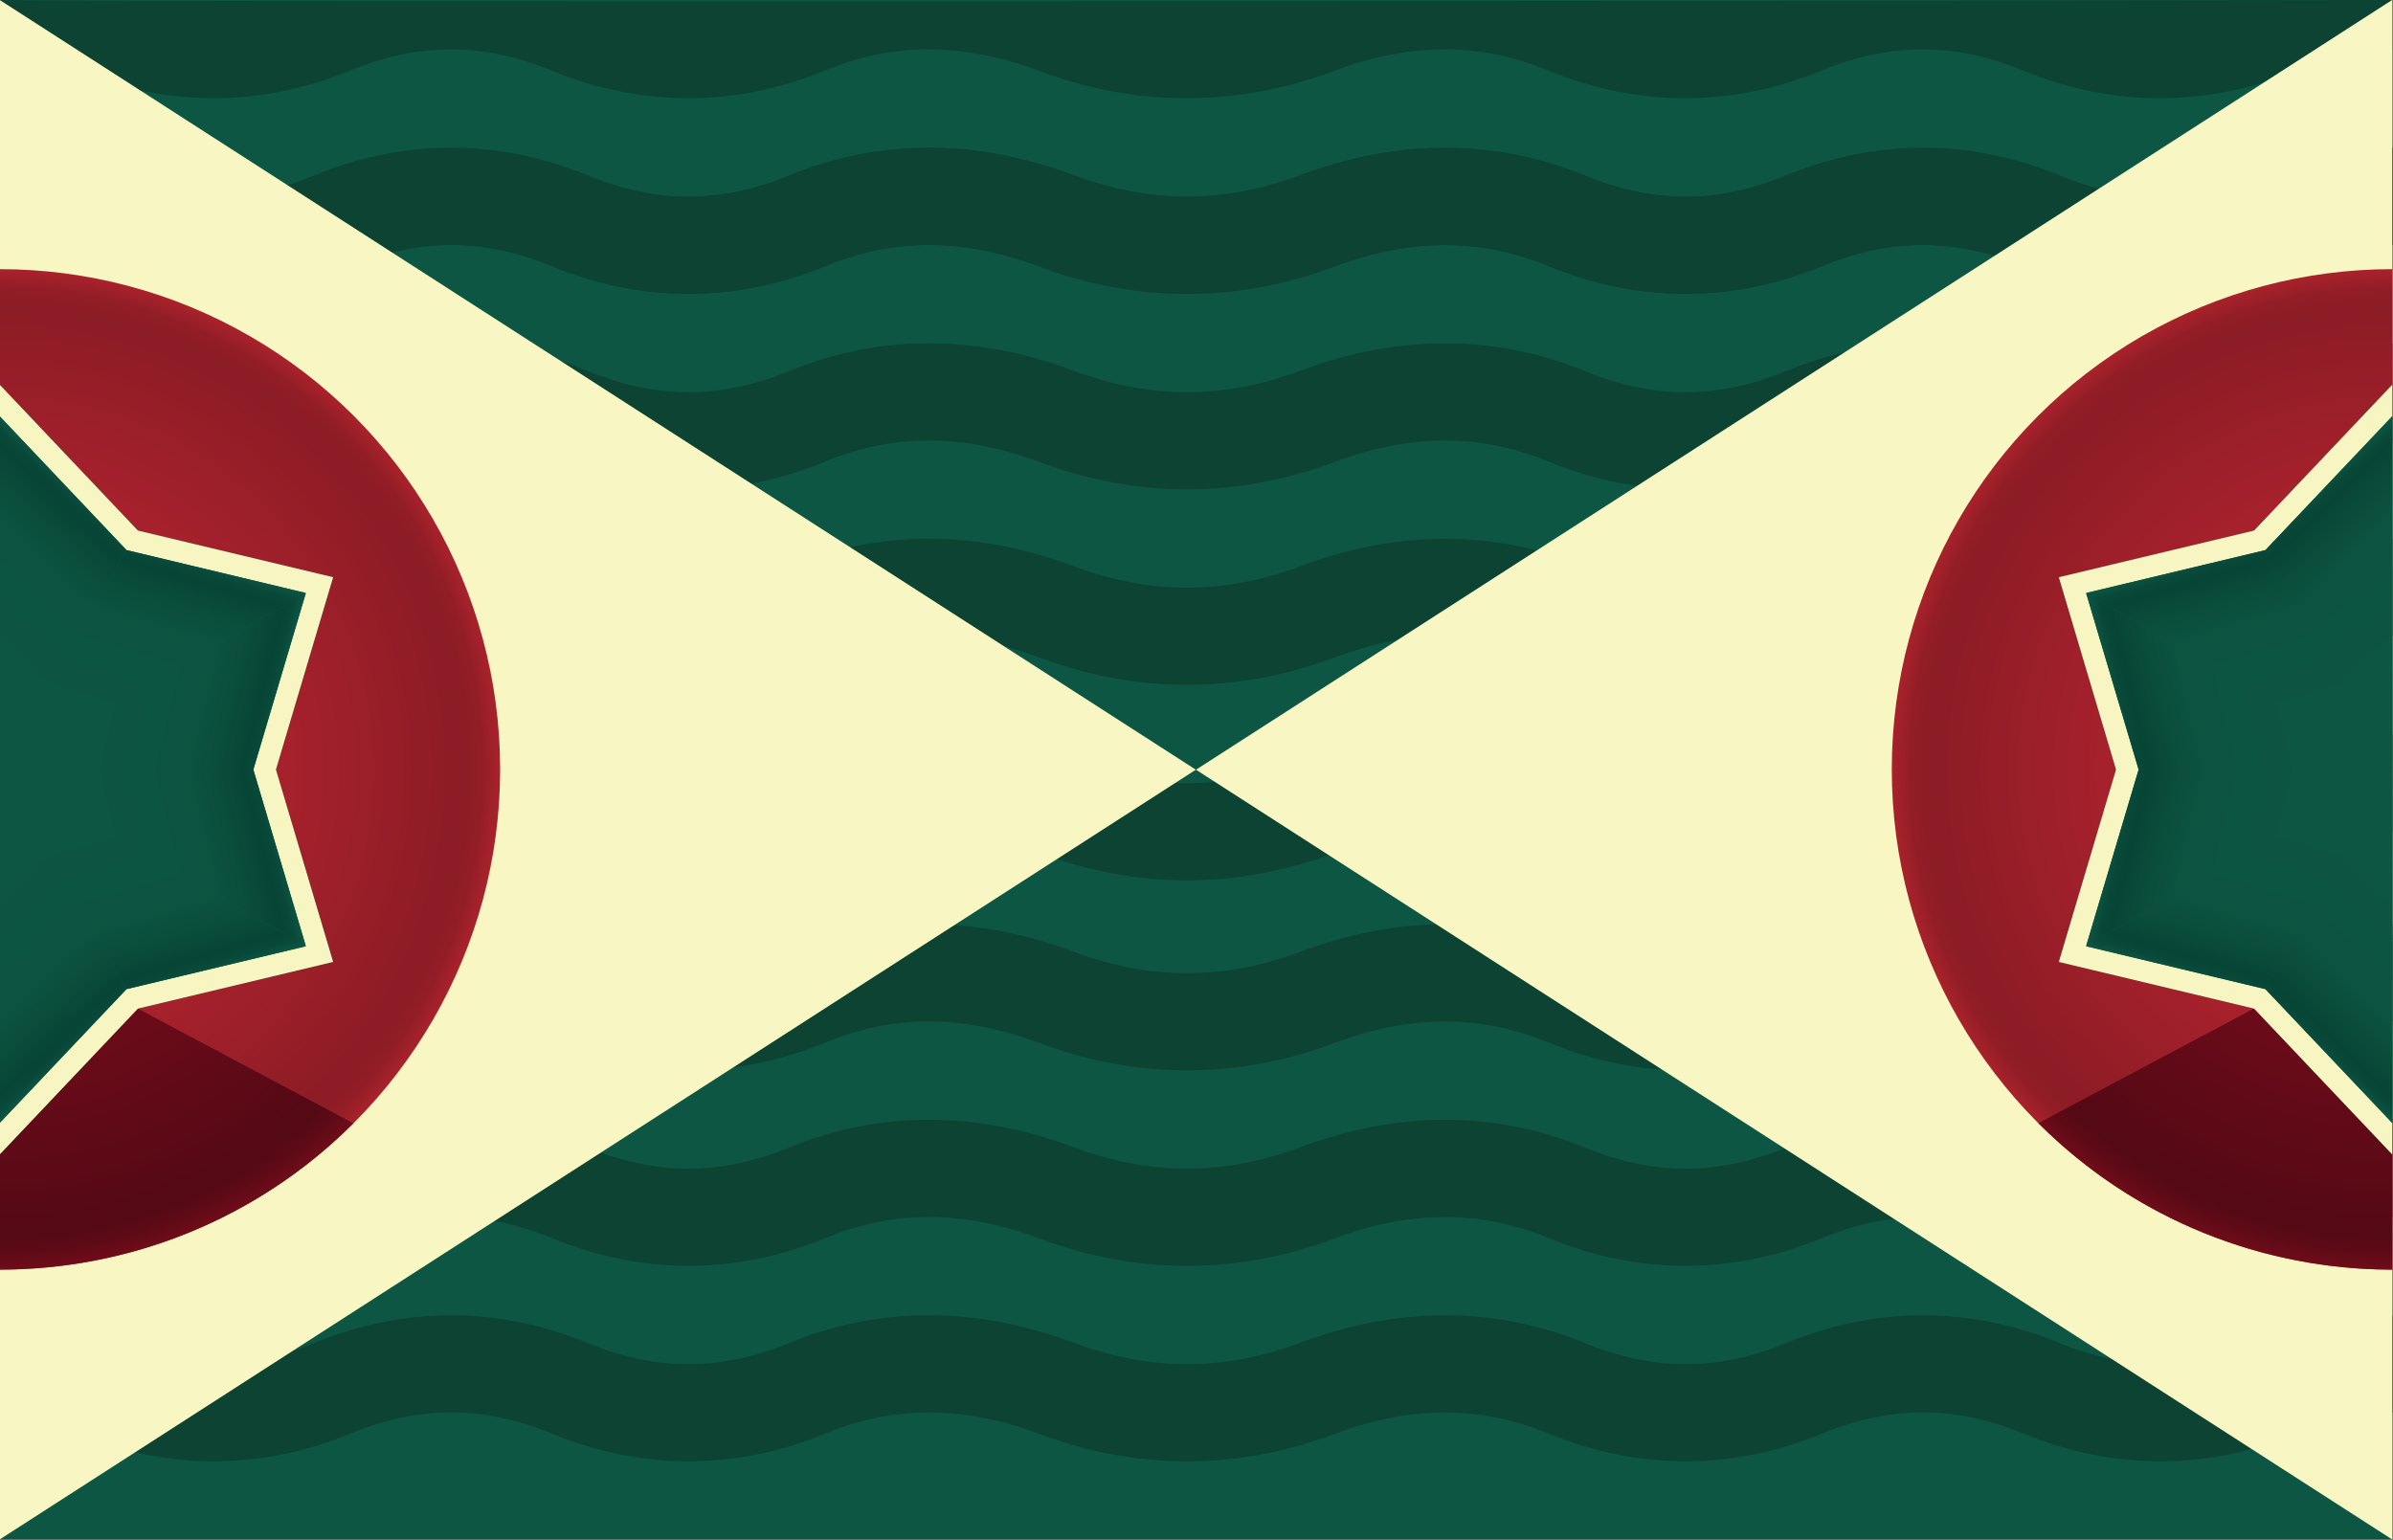
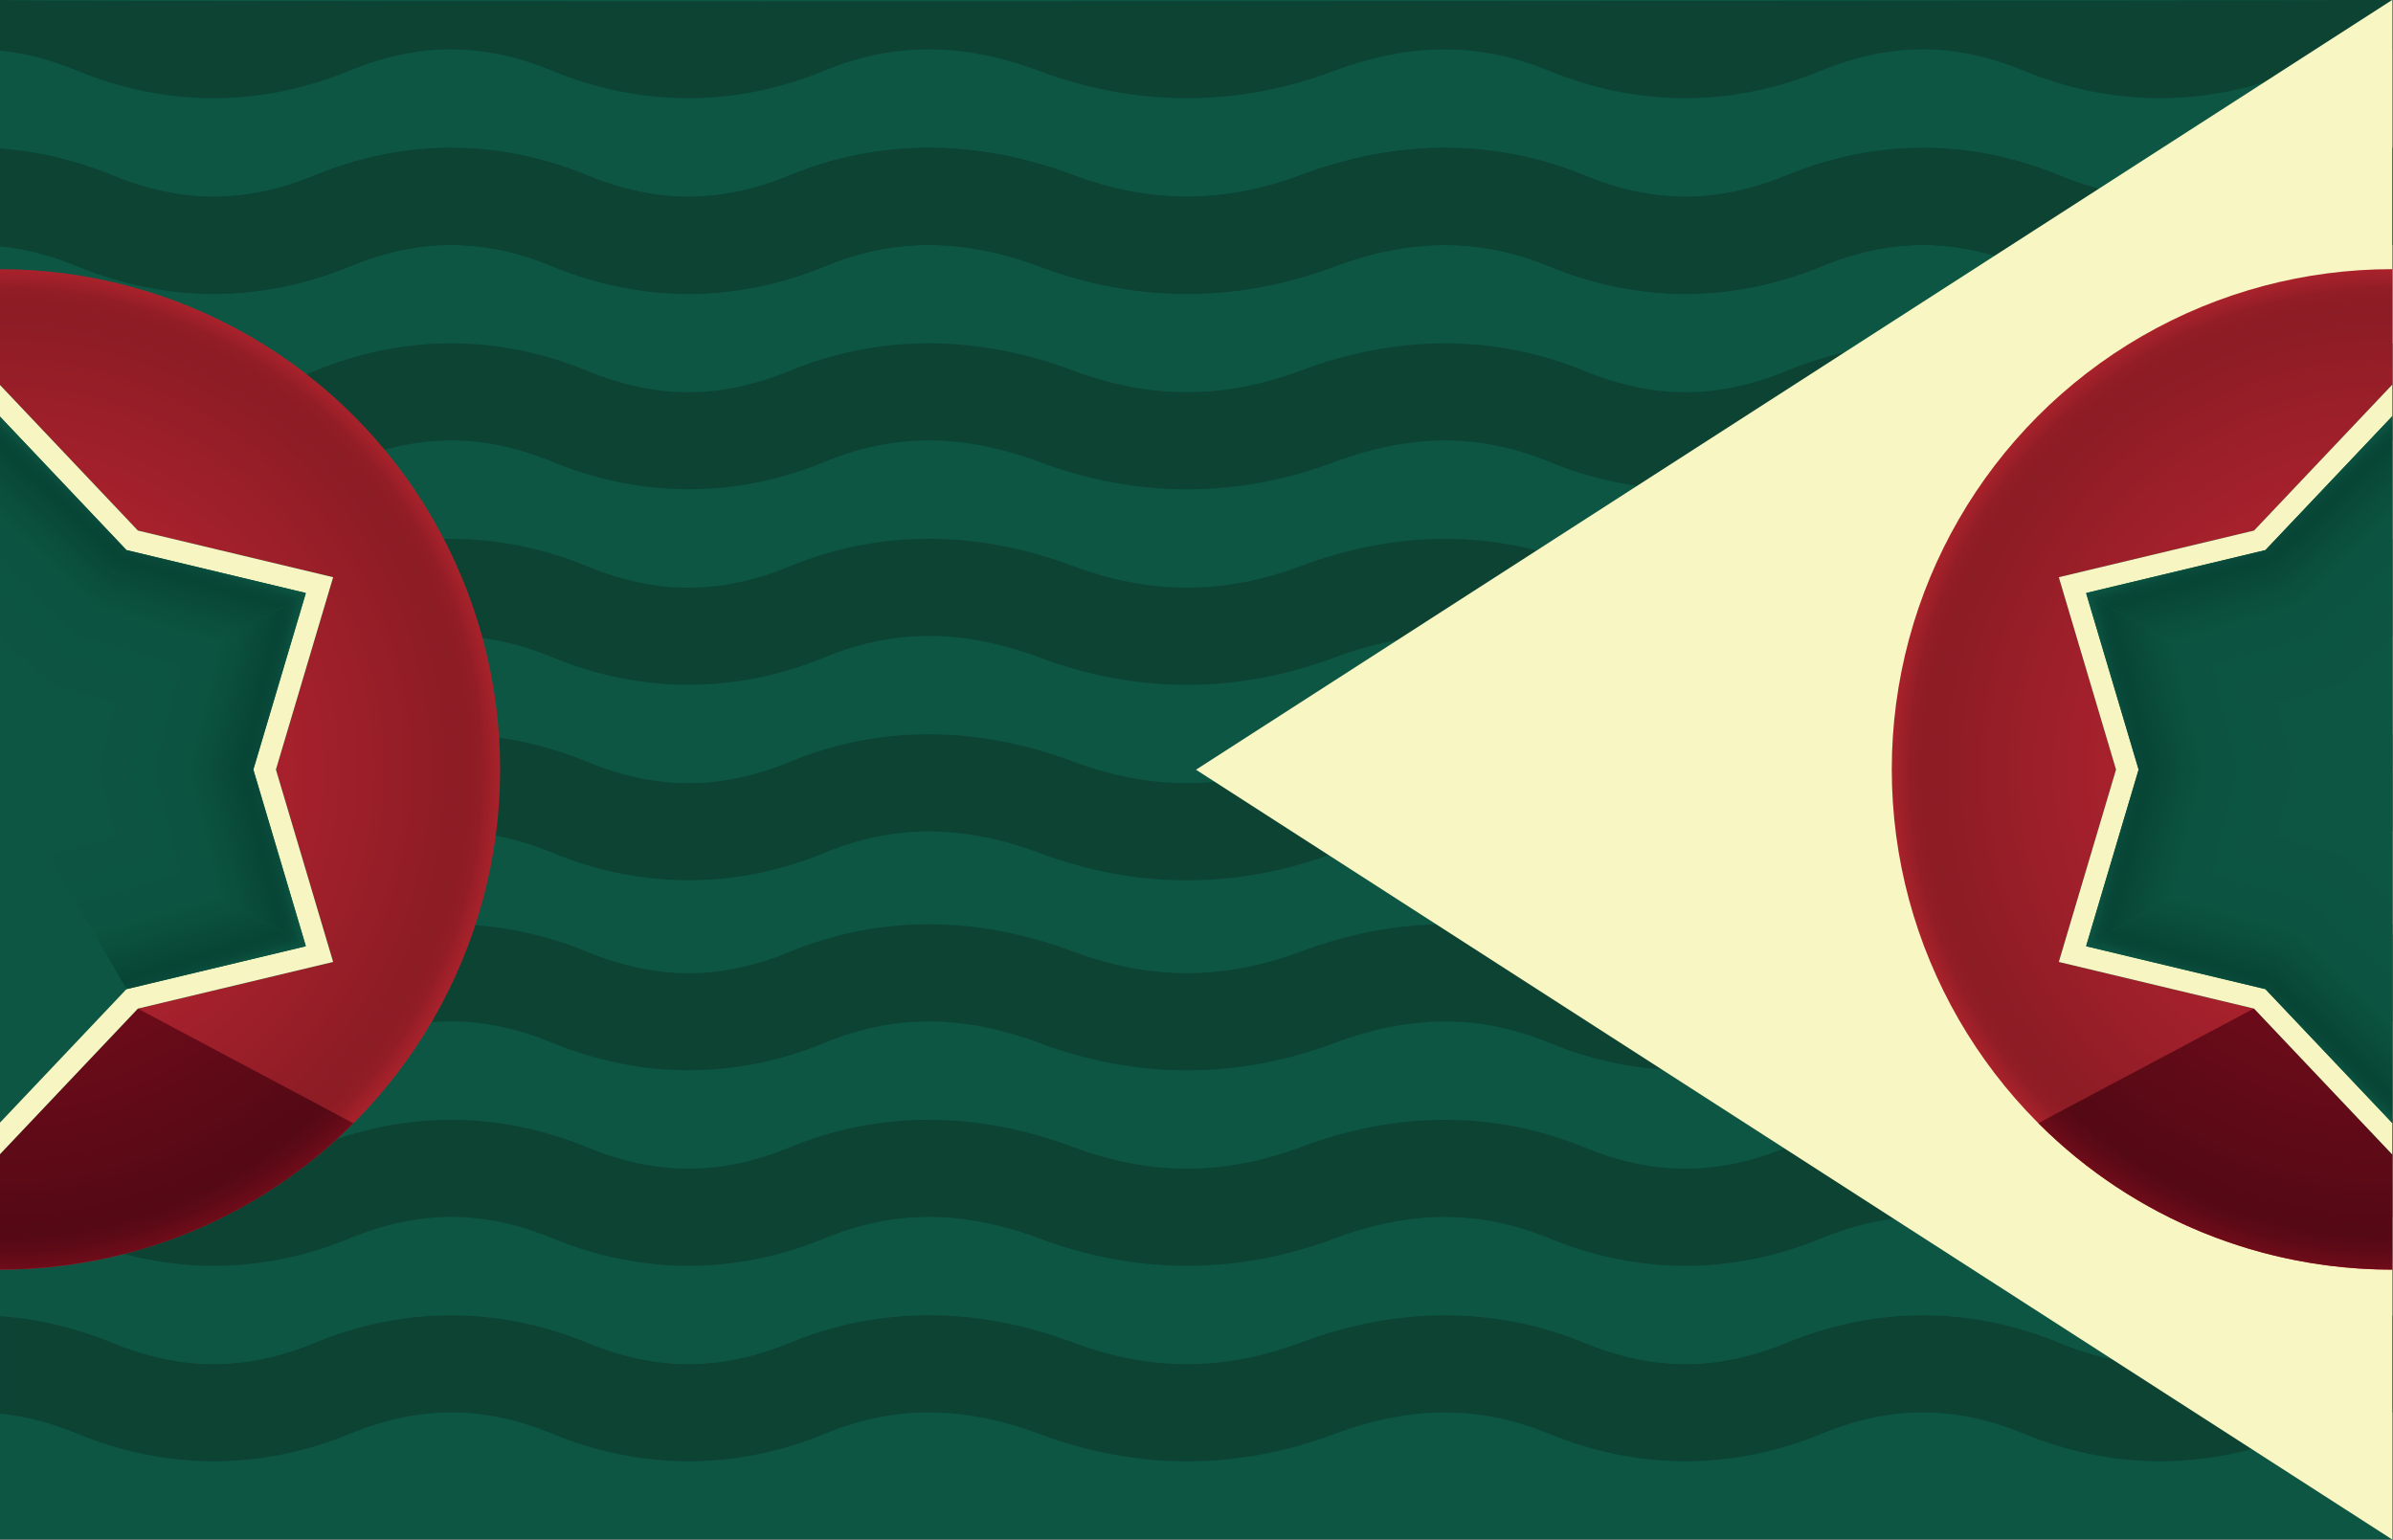
<svg xmlns="http://www.w3.org/2000/svg" xmlns:xlink="http://www.w3.org/1999/xlink" clip-rule="evenodd" fill-rule="evenodd" height="1182" stroke-linejoin="round" stroke-miterlimit="2" width="1836">
  <rect width="100%" height="100%" fill="#808080" stroke="none" />
  <linearGradient id="a">
    <stop offset="0" stop-color="#ab222d" />
    <stop offset=".57" stop-color="#a6212c" />
    <stop offset=".92" stop-color="#8c1c25" />
    <stop offset=".96" stop-color="#921d26" />
    <stop offset=".98" stop-color="#9f2029" />
    <stop offset="1" stop-color="#ab222c" />
  </linearGradient>
  <radialGradient id="b" cx="0" cy="0" gradientTransform="matrix(-385.526 0 0 -385.526 1835.29 590.551)" gradientUnits="userSpaceOnUse" r="1" xlink:href="#a" />
  <linearGradient id="c">
    <stop offset="0" stop-color="#700c1a" />
    <stop offset=".57" stop-color="#6b0b19" />
    <stop offset=".93" stop-color="#540915" />
    <stop offset=".96" stop-color="#5c0a16" />
    <stop offset="1" stop-color="#700c1a" />
  </linearGradient>
  <radialGradient id="d" cx="0" cy="0" gradientTransform="matrix(0 383.783 -383.783 0 1835.29 590.384)" gradientUnits="userSpaceOnUse" r="1" xlink:href="#c" />
  <linearGradient id="e">
    <stop offset="0" stop-color="#0d5643" />
    <stop offset=".58" stop-color="#0c5441" />
    <stop offset=".75" stop-color="#0a4d3b" />
    <stop offset=".9" stop-color="#074535" />
    <stop offset=".95" stop-color="#094939" />
    <stop offset="1" stop-color="#0d5643" />
  </linearGradient>
  <linearGradient id="f" gradientTransform="matrix(-138.206 33.53 -33.53 -138.206 1738.77 421.485)" gradientUnits="userSpaceOnUse" x1="0" x2="1" xlink:href="#e" y1="0" y2="0" />
  <linearGradient id="g" gradientTransform="matrix(138.206 33.53 33.53 -138.206 1931.82 421.485)" gradientUnits="userSpaceOnUse" x1="0" x2="1" xlink:href="#e" y1="0" y2="0" />
  <linearGradient id="h" gradientTransform="matrix(-138.206 -33.53 -33.53 138.206 1738.77 759.603)" gradientUnits="userSpaceOnUse" x1="0" x2="1" xlink:href="#e" y1="0" y2="0" />
  <linearGradient id="i" gradientTransform="matrix(138.206 -33.53 33.53 138.206 1931.82 759.603)" gradientUnits="userSpaceOnUse" x1="0" x2="1" xlink:href="#e" y1="0" y2="0" />
  <linearGradient id="j" gradientTransform="matrix(-40.065 136.455 -136.455 -40.065 1640.62 589.608)" gradientUnits="userSpaceOnUse" x1="0" x2="1" xlink:href="#e" y1="0" y2="0" />
  <linearGradient id="k" gradientTransform="matrix(98.141 -102.925 -102.925 -98.141 1737.15 422.421)" gradientUnits="userSpaceOnUse" x1="0" x2="1" xlink:href="#e" y1="0" y2="0" />
  <linearGradient id="l" gradientTransform="matrix(-98.141 102.925 102.925 98.141 1933.44 758.668)" gradientUnits="userSpaceOnUse" x1="0" x2="1" xlink:href="#e" y1="0" y2="0" />
  <linearGradient id="m" gradientTransform="matrix(40.065 -136.455 136.455 40.065 2029.97 591.48)" gradientUnits="userSpaceOnUse" x1="0" x2="1" xlink:href="#e" y1="0" y2="0" />
  <linearGradient id="n" gradientTransform="matrix(-98.141 -102.925 102.925 -98.141 1933.44 422.421)" gradientUnits="userSpaceOnUse" x1="0" x2="1" xlink:href="#e" y1="0" y2="0" />
  <linearGradient id="o" gradientTransform="matrix(40.065 136.455 136.455 -40.065 2029.97 589.608)" gradientUnits="userSpaceOnUse" x1="0" x2="1" xlink:href="#e" y1="0" y2="0" />
  <linearGradient id="p" gradientTransform="matrix(-40.065 -136.455 -136.455 40.065 1640.62 591.48)" gradientUnits="userSpaceOnUse" x1="0" x2="1" xlink:href="#e" y1="0" y2="0" />
  <linearGradient id="q" gradientTransform="matrix(98.141 102.925 -102.925 98.141 1737.15 758.668)" gradientUnits="userSpaceOnUse" x1="0" x2="1" xlink:href="#e" y1="0" y2="0" />
  <radialGradient id="r" cx="0" cy="0" gradientTransform="matrix(-385.526 0 0 -385.526 -.139 590.551)" gradientUnits="userSpaceOnUse" r="1" xlink:href="#a" />
  <radialGradient id="s" cx="0" cy="0" gradientTransform="matrix(0 383.783 -383.783 0 -.139 590.384)" gradientUnits="userSpaceOnUse" r="1" xlink:href="#c" />
  <linearGradient id="t" gradientTransform="matrix(-138.206 33.53 -33.53 -138.206 -96.664 421.485)" gradientUnits="userSpaceOnUse" x1="0" x2="1" xlink:href="#e" y1="0" y2="0" />
  <linearGradient id="u" gradientTransform="matrix(138.206 33.53 33.53 -138.206 96.387 421.485)" gradientUnits="userSpaceOnUse" x1="0" x2="1" xlink:href="#e" y1="0" y2="0" />
  <linearGradient id="v" gradientTransform="matrix(-138.206 -33.53 -33.53 138.206 -96.664 759.603)" gradientUnits="userSpaceOnUse" x1="0" x2="1" xlink:href="#e" y1="0" y2="0" />
  <linearGradient id="w" gradientTransform="matrix(138.206 -33.53 33.53 138.206 96.387 759.603)" gradientUnits="userSpaceOnUse" x1="0" x2="1" xlink:href="#e" y1="0" y2="0" />
  <linearGradient id="x" gradientTransform="matrix(-40.065 136.455 -136.455 -40.065 -194.811 589.608)" gradientUnits="userSpaceOnUse" x1="0" x2="1" xlink:href="#e" y1="0" y2="0" />
  <linearGradient id="y" gradientTransform="matrix(98.141 -102.925 -102.925 -98.141 -98.285 422.421)" gradientUnits="userSpaceOnUse" x1="0" x2="1" xlink:href="#e" y1="0" y2="0" />
  <linearGradient id="z" gradientTransform="matrix(-98.141 102.925 102.925 98.141 98.008 758.668)" gradientUnits="userSpaceOnUse" x1="0" x2="1" xlink:href="#e" y1="0" y2="0" />
  <linearGradient id="A" gradientTransform="matrix(40.065 -136.455 136.455 40.065 194.534 591.48)" gradientUnits="userSpaceOnUse" x1="0" x2="1" xlink:href="#e" y1="0" y2="0" />
  <linearGradient id="B" gradientTransform="matrix(-98.141 -102.925 102.925 -98.141 98.008 422.421)" gradientUnits="userSpaceOnUse" x1="0" x2="1" xlink:href="#e" y1="0" y2="0" />
  <linearGradient id="C" gradientTransform="matrix(40.065 136.455 136.455 -40.065 194.534 589.608)" gradientUnits="userSpaceOnUse" x1="0" x2="1" xlink:href="#e" y1="0" y2="0" />
  <linearGradient id="D" gradientTransform="matrix(-40.065 -136.455 -136.455 40.065 -194.811 591.48)" gradientUnits="userSpaceOnUse" x1="0" x2="1" xlink:href="#e" y1="0" y2="0" />
  <linearGradient id="E" gradientTransform="matrix(98.141 102.925 -102.925 98.141 -98.285 758.668)" gradientUnits="userSpaceOnUse" x1="0" x2="1" xlink:href="#e" y1="0" y2="0" />
  <clipPath id="F">
    <path clip-rule="evenodd" d="m917.578 0h917.855v1181.1h-917.855z" />
  </clipPath>
  <clipPath id="G">
    <path clip-rule="evenodd" d="m0 0h917.578v1181.1h-917.578z" />
  </clipPath>
  <path d="m-4139.53-6458.97h61861v19884h-61861z" fill="none" />
  <path d="m0 0h1835.43v1181.1h-1835.43z" fill="#0d5643" />
  <g fill="#0c4333">
    <path d="m0 784.6v-74.7c29.1 2 58 8.9 86.4 20.5 52.9 21.8 102.1 21.8 155.1 0 68.5-28.2 140.7-28.2 209.2 0 52.9 21.8 102.1 21.8 155.1 0 34.4-14.2 70.3-21.2 106.8-21.2s73.5 7 110.4 20.8c59.4 22.3 116 22.3 175.4 0 73.8-27.6 148.3-27.9 217.2.4 52.9 21.8 102.1 21.8 155.1 0 68.5-28.2 140.7-28.2 209.2 0 52.9 21.8 102.1 21.8 155.1 0 33-13.6 66.8-20.6 100.7-21.1v74.5c-24.2.5-48.5 6-73.7 16.3-68.5 28.2-140.7 28.2-209.2 0-52.9-21.8-102.1-21.8-155.1 0-68.5 28.2-140.7 28.2-209.2 0-52.5-21.6-105.5-22-165.2.4-74.1 27.7-151.1 27.7-225.2 0-59.8-22.4-112.7-22.1-165.2-.4-68.5 28.2-140.7 28.2-209.2 0-52.9-21.8-102.1-21.8-155.1 0-68.5 28.2-140.7 28.2-209.2 0-20.2-8.3-39.8-13.5-59.3-15.4z" />
    <path d="m0 859.9c29.1 2 58 8.9 86.4 20.5 52.9 21.8 102.1 21.8 155.1 0 68.5-28.2 140.7-28.2 209.2 0 52.9 21.8 102.1 21.8 155.1 0 34.4-14.2 70.3-21.2 106.8-21.2s73.5 7 110.4 20.8c59.4 22.3 116 22.3 175.4 0 73.8-27.6 148.3-27.9 217.2.4 52.9 21.8 102.1 21.8 155.1 0 68.5-28.2 140.7-28.2 209.2 0 52.9 21.8 102.1 21.8 155.1 0 33-13.6 66.8-20.6 100.7-21.1v74.5c-24.2.5-48.5 6-73.7 16.3-68.5 28.2-140.7 28.2-209.2 0-52.9-21.8-102.1-21.8-155.1 0-68.5 28.2-140.7 28.2-209.2 0-52.5-21.6-105.5-22-165.2.4-74.1 27.7-151.1 27.7-225.2 0-59.8-22.4-112.7-22.1-165.2-.4-68.5 28.2-140.7 28.2-209.2 0-52.9-21.8-102.1-21.8-155.1 0-68.5 28.2-140.7 28.2-209.2 0-20.2-8.3-39.8-13.5-59.3-15.4v-74.7z" />
    <path d="m0 1009.9c29.1 2 58 8.9 86.4 20.5 52.9 21.8 102.1 21.8 155.1 0 68.5-28.2 140.7-28.2 209.2 0 52.9 21.8 102.1 21.8 155.1 0 34.4-14.2 70.3-21.2 106.8-21.2s73.5 7 110.4 20.8c59.4 22.3 116 22.3 175.4 0 73.8-27.6 148.3-27.9 217.2.4 52.9 21.8 102.1 21.8 155.1 0 68.5-28.2 140.7-28.2 209.2 0 52.9 21.8 102.1 21.8 155.1 0 33-13.6 66.8-20.6 100.7-21.1v74.5c-24.2.5-48.5 6-73.7 16.3-68.5 28.2-140.7 28.2-209.2 0-52.9-21.8-102.1-21.8-155.1 0-68.5 28.2-140.7 28.2-209.2 0-52.5-21.6-105.5-22-165.2.4-74.1 27.7-151.1 27.7-225.2 0-59.8-22.4-112.7-22.1-165.2-.4-68.5 28.2-140.7 28.2-209.2 0-52.9-21.8-102.1-21.8-155.1 0-68.5 28.2-140.7 28.2-209.2 0-20.2-8.3-39.8-13.5-59.3-15.4v-74.7z" />
    <path d="m0 188.8v-74.7c29.1 2 58 8.9 86.4 20.5 52.9 21.8 102.1 21.8 155.1 0 68.5-28.2 140.7-28.2 209.2 0 52.9 21.8 102.1 21.8 155.1 0 34.4-14.2 70.3-21.2 106.8-21.2s73.5 7 110.4 20.8c59.4 22.3 116 22.3 175.4 0 73.8-27.6 148.3-27.9 217.2.4 52.9 21.8 102.1 21.8 155.1 0 68.5-28.2 140.7-28.2 209.2 0 52.9 21.8 102.1 21.8 155.1 0 33-13.6 66.8-20.6 100.7-21.1v74.5c-24.2.5-48.5 6-73.7 16.3-68.5 28.2-140.7 28.2-209.2 0-52.9-21.8-102.1-21.8-155.1 0-68.5 28.2-140.7 28.2-209.2 0-52.5-21.6-105.5-22-165.2.4-74.1 27.7-151.1 27.7-225.2 0-59.8-22.4-112.7-22.1-165.2-.4-68.5 28.2-140.7 28.2-209.2 0-52.9-21.8-102.1-21.8-155.1 0-68.5 28.2-140.7 28.2-209.2 0-20.2-8.3-39.8-13.5-59.3-15.4z" />
    <path d="m0 264.1c29.1 2 58 8.9 86.4 20.5 52.9 21.8 102.1 21.8 155.1 0 68.5-28.2 140.7-28.2 209.2 0 52.9 21.8 102.1 21.8 155.1 0 34.4-14.2 70.3-21.2 106.8-21.2s73.5 7 110.4 20.8c59.4 22.3 116 22.3 175.4 0 73.8-27.6 148.3-27.9 217.2.4 52.9 21.8 102.1 21.8 155.1 0 68.5-28.2 140.7-28.2 209.2 0 52.9 21.8 102.1 21.8 155.1 0 33-13.6 66.8-20.6 100.7-21.1v74.5c-24.2.5-48.5 6-73.7 16.3-68.5 28.2-140.7 28.2-209.2 0-52.9-21.8-102.1-21.8-155.1 0-68.5 28.2-140.7 28.2-209.2 0-52.5-21.6-105.5-22-165.2.4-74.1 27.7-151.1 27.7-225.2 0-59.8-22.4-112.7-22.1-165.2-.4-68.5 28.2-140.7 28.2-209.2 0-52.9-21.8-102.1-21.8-155.1 0-68.5 28.2-140.7 28.2-209.2 0-20.2-8.3-39.8-13.5-59.3-15.4v-74.7z" />
    <path d="m0 414.1c29.1 2 58 8.9 86.4 20.5 52.9 21.8 102.1 21.8 155.1 0 68.5-28.2 140.7-28.2 209.2 0 52.9 21.8 102.1 21.8 155.1 0 34.4-14.2 70.3-21.2 106.8-21.2s73.5 7 110.4 20.8c59.4 22.3 116 22.3 175.4 0 73.8-27.6 148.3-27.9 217.2.4 52.9 21.8 102.1 21.8 155.1 0 68.5-28.2 140.7-28.2 209.2 0 52.9 21.8 102.1 21.8 155.1 0 33-13.6 66.8-20.6 100.7-21.1v74.5c-24.2.5-48.5 6-73.7 16.3-68.5 28.2-140.7 28.2-209.2 0-52.9-21.8-102.1-21.8-155.1 0-68.5 28.2-140.7 28.2-209.2 0-52.5-21.6-105.5-22-165.2.4-74.1 27.7-151.1 27.7-225.2 0-59.8-22.4-112.7-22.1-165.2-.4-68.5 28.2-140.7 28.2-209.2 0-52.9-21.8-102.1-21.8-155.1 0-68.5 28.2-140.7 28.2-209.2 0-20.2-8.3-39.8-13.5-59.3-15.4v-74.7z" />
    <path d="m0 38.8v-38.8c29.1 2 1801.6.5 1835.4 0v37.9c-24.2.5-48.5 6-73.7 16.3-68.5 28.2-140.7 28.2-209.2 0-52.9-21.8-102.1-21.8-155.1 0-68.5 28.2-140.7 28.2-209.2 0-52.5-21.6-105.5-22-165.2.4-74.1 27.7-151.1 27.7-225.2 0-59.8-22.4-112.7-22.1-165.2-.4-68.5 28.2-140.7 28.2-209.2 0-52.9-21.8-102.1-21.8-155.1 0-68.5 28.2-140.7 28.2-209.2 0-20.2-8.3-39.8-13.5-59.3-15.4z" />
    <path d="m0 114.1c29.1 2 58 8.9 86.4 20.5 52.9 21.8 102.1 21.8 155.1 0 68.5-28.2 140.7-28.2 209.2 0 52.9 21.8 102.1 21.8 155.1 0 34.4-14.2 70.3-21.2 106.8-21.2s73.5 7 110.4 20.8c59.4 22.3 116 22.3 175.4 0 73.8-27.6 148.3-27.9 217.2.4 52.9 21.8 102.1 21.8 155.1 0 68.5-28.2 140.7-28.2 209.2 0 52.9 21.8 102.1 21.8 155.1 0 33-13.6 66.8-20.6 100.7-21.1v74.5c-24.2.5-48.5 6-73.7 16.3-68.5 28.2-140.7 28.2-209.2 0-52.9-21.8-102.1-21.8-155.1 0-68.5 28.2-140.7 28.2-209.2 0-52.5-21.6-105.5-22-165.2.4-74.1 27.7-151.1 27.7-225.2 0-59.8-22.4-112.7-22.1-165.2-.4-68.5 28.2-140.7 28.2-209.2 0-52.9-21.8-102.1-21.8-155.1 0-68.5 28.2-140.7 28.2-209.2 0-20.2-8.3-39.8-13.5-59.3-15.4v-74.7z" />
    <path d="m0 564.1c29.1 2 58 8.9 86.4 20.5 52.9 21.8 102.1 21.8 155.1 0 68.5-28.2 140.7-28.2 209.2 0 52.9 21.8 102.1 21.8 155.1 0 34.4-14.2 70.3-21.2 106.8-21.2s73.5 7 110.4 20.8c59.4 22.3 116 22.3 175.4 0 73.8-27.6 148.3-27.9 217.2.4 52.9 21.8 102.1 21.8 155.1 0 68.5-28.2 140.7-28.2 209.2 0 52.9 21.8 102.1 21.8 155.1 0 33-13.6 66.8-20.6 100.7-21.1v74.5c-24.2.5-48.5 6-73.7 16.3-68.5 28.2-140.7 28.2-209.2 0-52.9-21.8-102.1-21.8-155.1 0-68.5 28.2-140.7 28.2-209.2 0-52.5-21.6-105.5-22-165.2.4-74.1 27.7-151.1 27.7-225.2 0-59.8-22.4-112.7-22.1-165.2-.4-68.5 28.2-140.7 28.2-209.2 0-52.9-21.8-102.1-21.8-155.1 0-68.5 28.2-140.7 28.2-209.2 0-20.2-8.3-39.8-13.5-59.3-15.4v-74.7z" />
  </g>
  <g clip-path="url(#F)">
    <path d="m917.6 590.6 917.7-590.6 917.7 590.6-917.7 590.6z" fill="#f8f6c2" />
    <circle cx="1835.3" cy="590.384" fill="url(#b)" r="383.858" />
    <path d="m1563.9 861.8 271.3-144.3 271.4 144.4c-149.8 149.7-393 149.6-542.7-.1z" fill="url(#d)" />
    <path d="m1835.3 295.3 105.9 111.8 149.8 35.8-43.9 147.6 43.9 147.6-149.8 35.8-105.9 111.8-105.9-111.8-149.8-35.8 43.9-147.6-43.9-147.6 149.8-35.8z" fill="#0d5643" />
    <path d="m1835.3 295.3 105.9 111.8 149.8 35.8-43.9 147.6 43.9 147.6-149.8 35.8-105.9 111.8-105.9-111.8-149.8-35.8 43.9-147.6-43.9-147.6 149.8-35.8zm0 24.2-97.2 102.6-137.5 32.9 40.3 135.5-40.3 135.5 137.5 32.9 97.2 102.6 97.2-102.6 137.5-32.9-40.3-135.5 40.3-135.5-137.5-32.9z" fill="#f7f6c3" />
    <path d="m1835.3 590.4h-.1l-194.4.2-40.3-135.5 234.7 135.4z" fill="url(#f)" />
    <path d="m1835.3 590.4h.1l194.4.2 40.3-135.5-234.7 135.4z" fill="url(#g)" />
    <path d="m1835.3 590.7h-.1l-194.4-.2-40.3 135.5 234.7-135.4z" fill="url(#h)" />
    <path d="m1835.3 590.7h.1l194.4-.2 40.3 135.5-234.7-135.4z" fill="url(#i)" />
    <path d="m1835.2 590.5v.1l-97.1 168.4-137.5-32.9z" fill="url(#j)" />
    <path d="m1835.2 590.5v-.1l97.3-168.3-97.2-102.6z" fill="url(#k)" />
    <path d="m1835.4 590.6v.1l-97.3 168.3 97.2 102.6z" fill="url(#l)" />
    <path d="m1835.4 590.6v-.1l97.1-168.4 137.5 32.9z" fill="url(#m)" />
    <path d="m1835.4 590.5v-.1l-97.3-168.3 97.2-102.6z" fill="url(#n)" />
-     <path d="m1835.4 590.5v.1l97.1 168.4 137.5-32.9z" fill="url(#o)" />
+     <path d="m1835.4 590.5l97.1 168.4 137.5-32.9z" fill="url(#o)" />
    <path d="m1835.2 590.6v-.1l-97.1-168.4-137.5 32.9z" fill="url(#p)" />
    <path d="m1835.2 590.6v.1l97.3 168.3-97.2 102.6z" fill="url(#q)" />
  </g>
  <g clip-path="url(#G)">
-     <path d="m-917.9 590.6 917.7-590.6 917.7 590.6-917.7 590.6z" fill="#f8f6c2" />
    <circle cx="-.139" cy="590.384" fill="url(#r)" r="383.858" />
    <path d="m-271.6 861.8 271.3-144.3 271.4 144.4c-149.8 149.7-393 149.6-542.7-.1z" fill="url(#s)" />
    <path d="m-.1 295.3 105.9 111.8 149.8 35.8-43.9 147.6 43.9 147.6-149.8 35.8-105.9 111.8-105.9-111.8-149.8-35.8 43.9-147.6-43.9-147.6 149.8-35.8 105.9-111.8z" fill="#0d5643" />
    <path d="m-.1 295.3 105.9 111.8 149.8 35.8-43.9 147.6 43.9 147.6-149.8 35.8-105.9 111.8-105.9-111.8-149.8-35.8 43.9-147.6-43.9-147.6 149.8-35.8 105.9-111.8zm0 24.2-97.2 102.6-137.5 32.9 40.3 135.5-40.3 135.5 137.5 32.9 97.2 102.6 97.2-102.6 137.5-32.9-40.3-135.5 40.3-135.5-137.5-32.9-97.2-102.6z" fill="#f7f6c3" />
    <path d="m-.1 590.4h-.1l-194.4.2-40.3-135.5 234.7 135.4z" fill="url(#t)" />
    <path d="m-.1 590.4h.1l194.4.2 40.3-135.5-234.7 135.4z" fill="url(#u)" />
    <path d="m-.1 590.7h-.1l-194.4-.2-40.3 135.5 234.7-135.4z" fill="url(#v)" />
    <path d="m-.1 590.7h.1l194.4-.2 40.3 135.5-234.7-135.4z" fill="url(#w)" />
    <path d="m-.3 590.5v.1l-97.1 168.4-137.5-32.9 234.6-135.6z" fill="url(#x)" />
    <path d="m-.3 590.5v-.1l97.3-168.3-97.2-102.6-.1 271z" fill="url(#y)" />
    <path d="m0 590.6v.1l-97.3 168.3 97.2 102.6.1-271z" fill="url(#z)" />
    <path d="m0 590.6v-.1l97.1-168.4 137.5 32.9z" fill="url(#A)" />
    <path d="m0 590.5v-.1l-97.3-168.3 97.2-102.6.1 271z" fill="url(#B)" />
    <path d="m0 590.5v.1l97.1 168.4 137.5-32.9z" fill="url(#C)" />
    <path d="m-.3 590.6v-.1l-97.1-168.4-137.5 32.9 234.6 135.6z" fill="url(#D)" />
-     <path d="m-.3 590.6v.1l97.3 168.3-97.2 102.6-.1-271z" fill="url(#E)" />
  </g>
</svg>